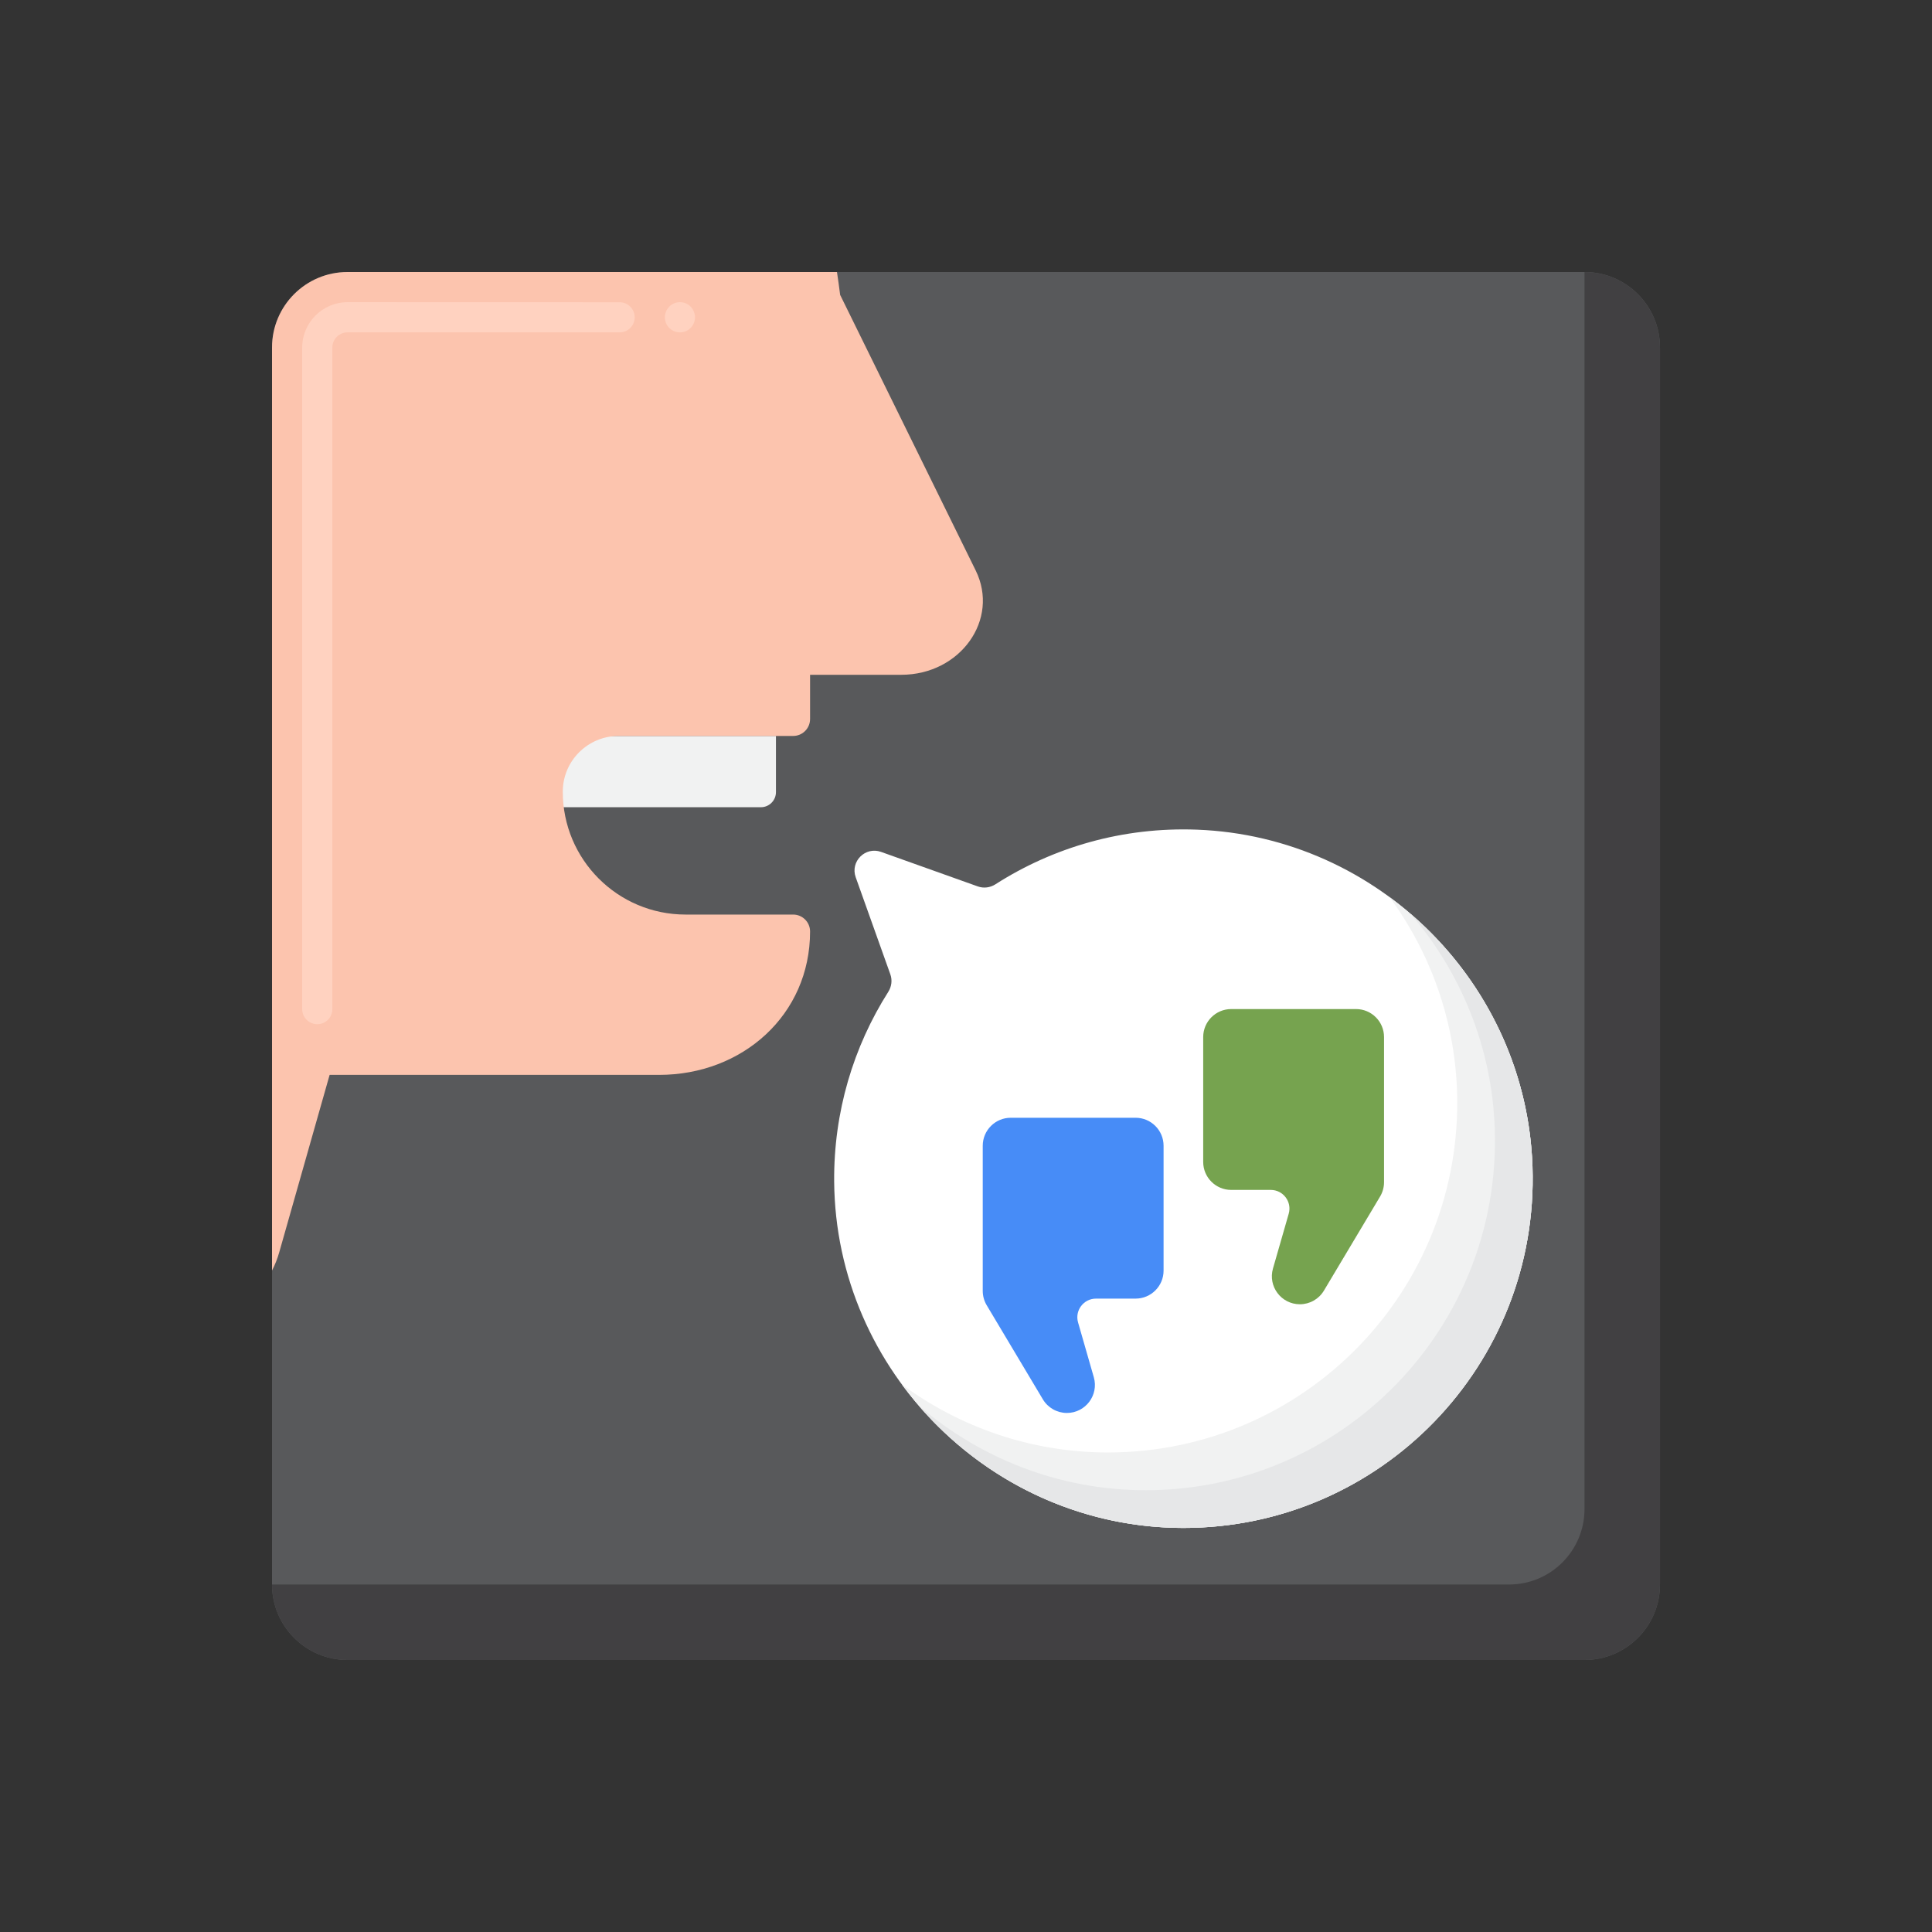
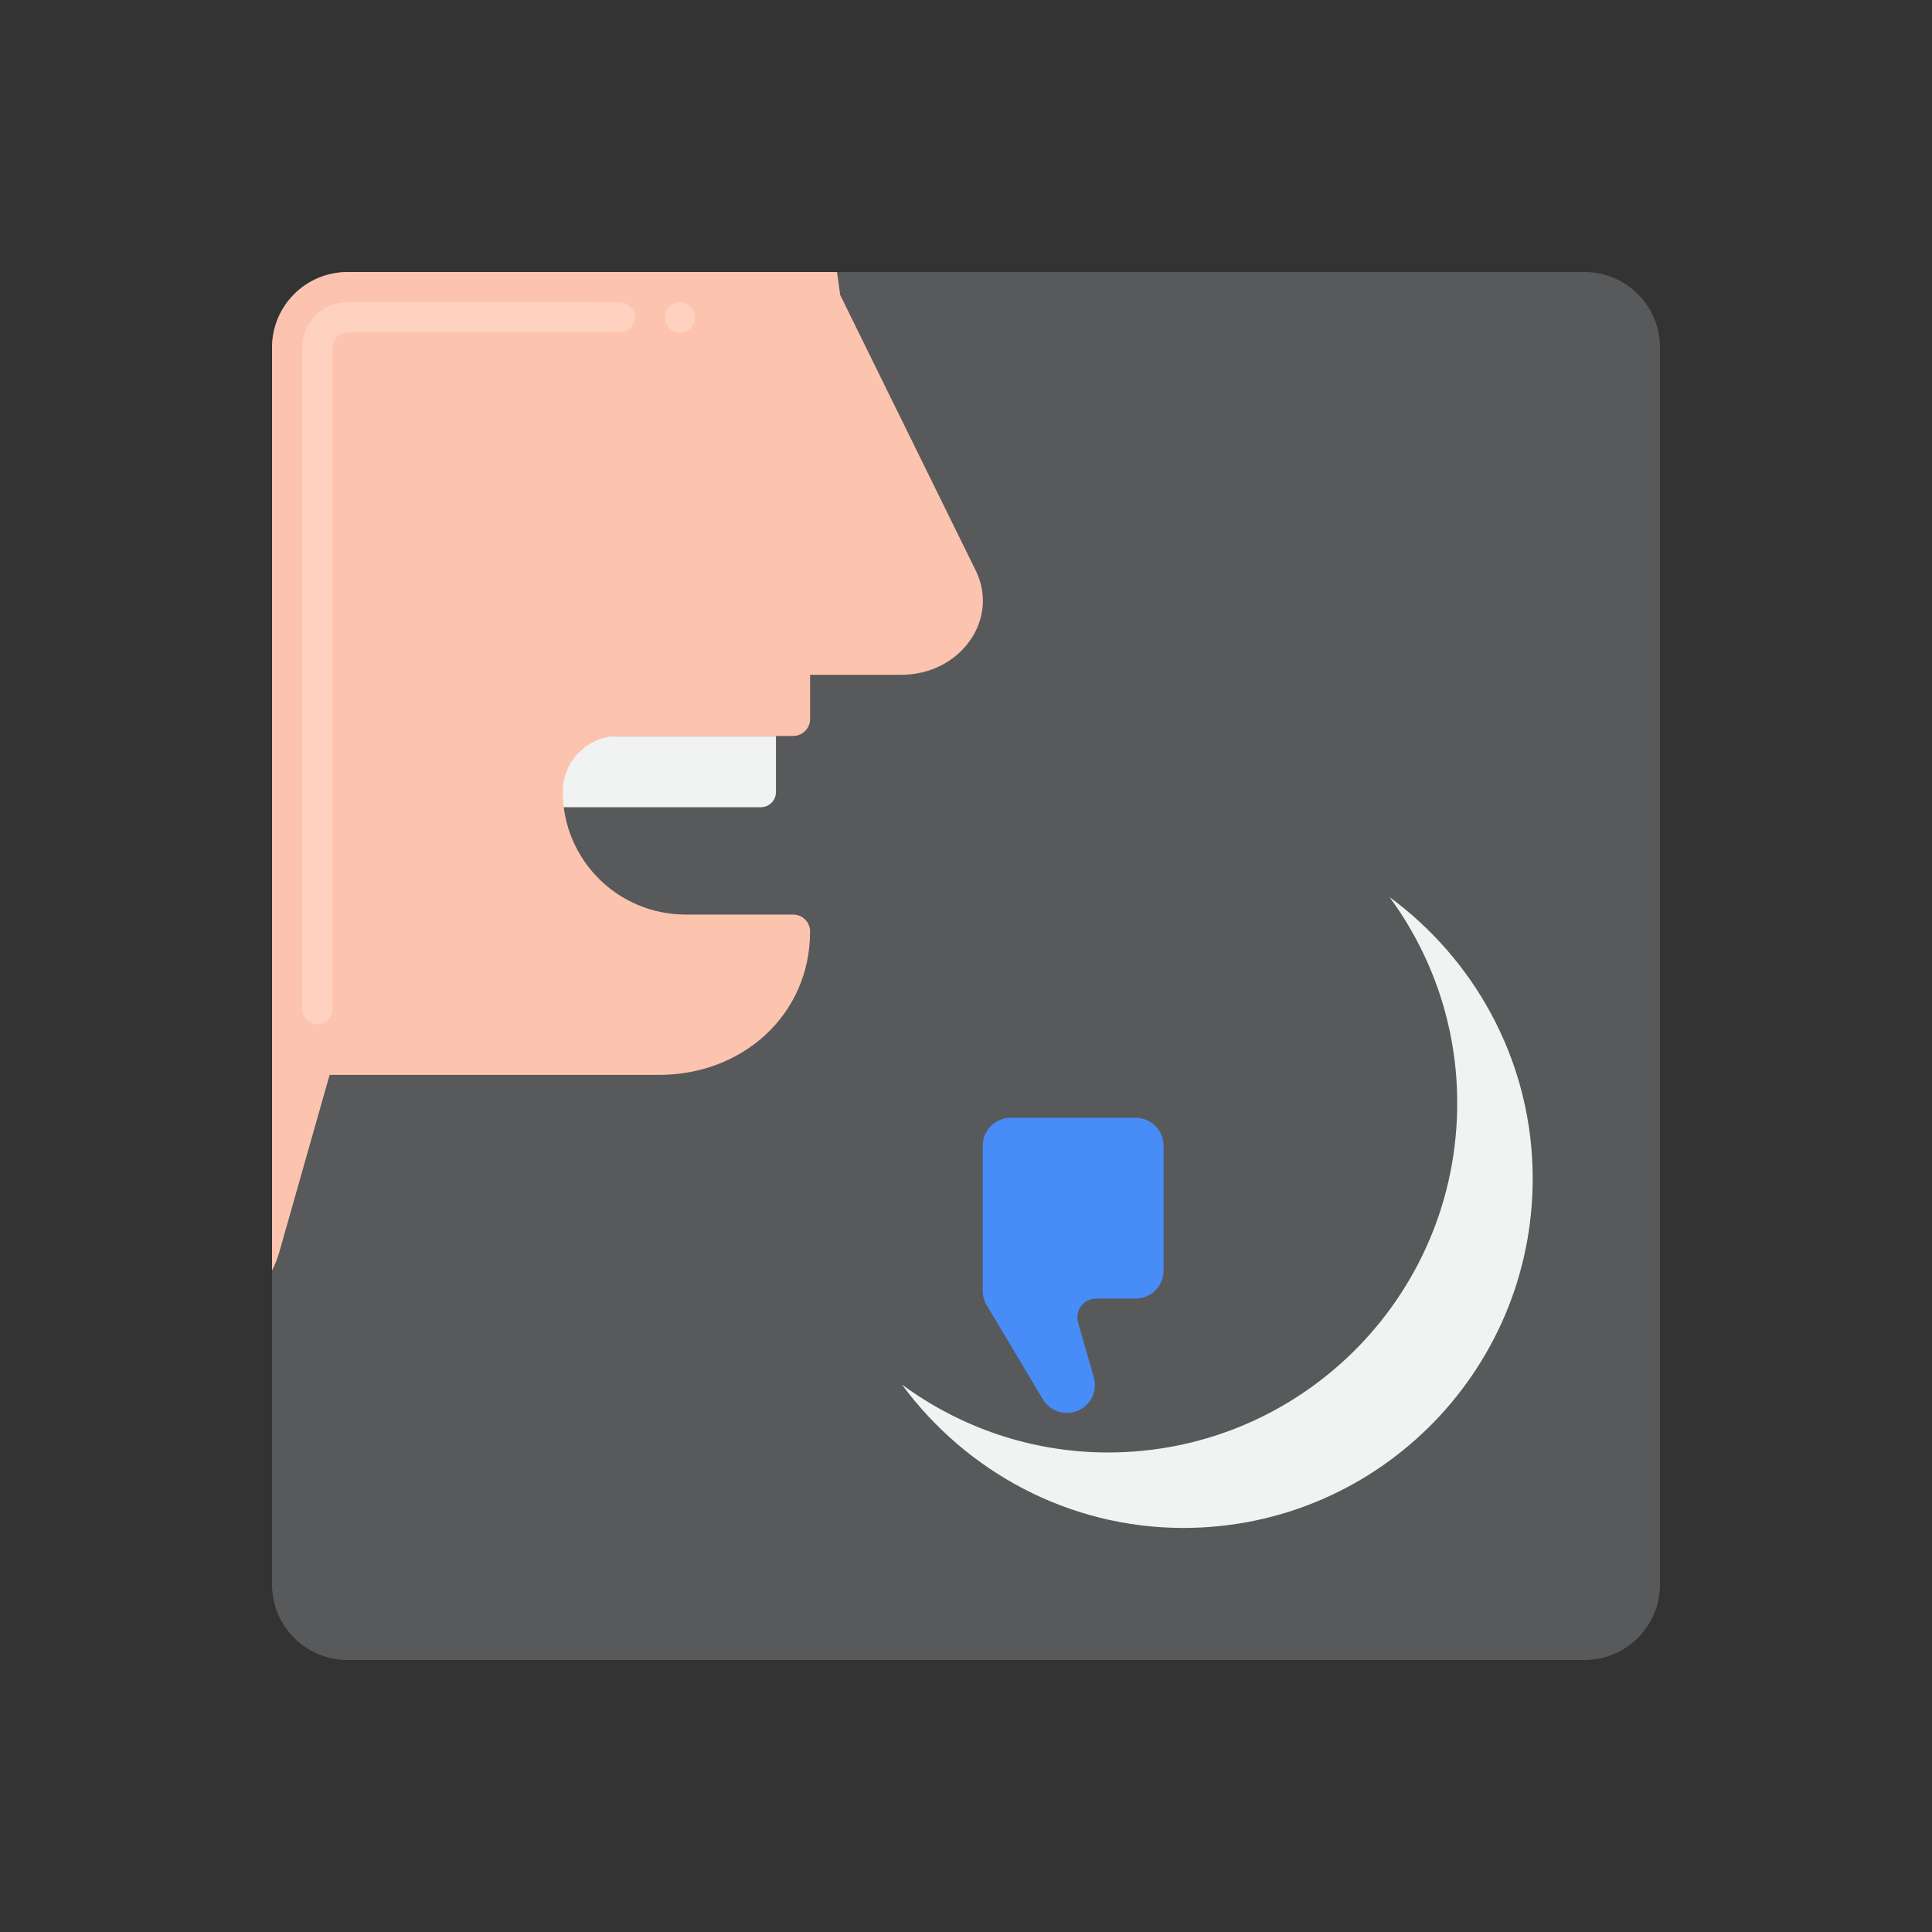
<svg xmlns="http://www.w3.org/2000/svg" id="Layer_1" x="0px" y="0px" viewBox="0 0 256 256" style="enable-background:new 0 0 256 256;" xml:space="preserve">
  <rect x="0" y="0" width="256" height="256" fill="#333333" stroke="none" />
  <style type="text/css">	.st0{fill:#FFA91A;}	.st1{fill:#F79219;}	.st2{fill:#EF7816;}	.st3{fill:#478CF7;}	.st4{fill:#5E9CF7;}	.st5{fill:#FFC91D;}	.st6{fill:#76A34F;}	.st7{fill:#2266D3;}	.st8{fill:#58595B;}	.st9{fill:#FFFFFF;}	.st10{fill:#648940;}	.st11{fill:#8C3F0A;}	.st12{fill:#91B56B;}	.st13{fill:#377DE2;}	.st14{fill:#E63950;}	.st15{fill:#E6E7E8;}	.st16{fill:#D1D3D4;}	.st17{fill:#F1F2F2;}	.st18{fill:#D10028;}	.st19{fill:#939598;}	.st20{fill:#414042;}	.st21{fill:#5A7A39;}	.st22{fill:#FCC4AE;}	.st23{fill:#F2AD97;}	.st24{fill:#E8566F;}	.st25{fill:#B7022D;}	.st26{fill:#995222;}	.st27{fill:#FFD2C0;}	.st28{fill:#E59076;}	.st29{fill:#808285;}	.st30{fill:#7C3108;}	.st31{fill:#6D2E03;}	.st32{fill:#A54AF4;}	.st33{fill:#893ADD;}	.st34{fill:#0099DC;}</style>
  <g>
    <g>
      <g>
        <g>
          <path class="st8" d="M209.955,219.955H46.045c-5.523,0-10-4.477-10-10V46.045c0-5.523,4.477-10,10-10h163.911     c5.523,0,10,4.477,10,10v163.911C219.955,215.478,215.478,219.955,209.955,219.955z" />
        </g>
        <g>
-           <path class="st20" d="M209.955,36.045v163.911c0,5.523-4.477,10-10,10H36.045c0,5.523,4.477,10,10,10h163.911     c5.523,0,10-4.477,10-10V46.045C219.955,40.522,215.478,36.045,209.955,36.045z" />
-         </g>
+           </g>
        <g>
          <path class="st17" d="M64.497,106.962h36.32c1.105,0,2-0.895,2-2v-7.445h-38.32V106.962z" />
        </g>
        <g>
          <path class="st22" d="M43.677,142.427h43.662c11.046,0,20-7.954,20-19v0c0-1.239-1.004-2.243-2.243-2.243H90.844     c-8.994,0-16.283-7.297-16.272-16.294c0.005-4.074,3.321-7.373,7.395-7.373h23.128c1.239,0,2.243-1.004,2.243-2.243v-5.861     h12.082c7.829,0,13.059-7.327,9.866-13.82l-17.963-36.519c-0.128-1.016-0.268-2.026-0.421-3.029H46.045c-5.523,0-10,4.477-10,10     V168.35c0.39-0.749,0.708-1.546,0.946-2.382L43.677,142.427z" />
        </g>
      </g>
      <g>
        <g>
          <g>
-             <path class="st9" d="M117.7,131.426c-4.605,7.26-7.244,15.889-7.169,25.139c0.205,25.235,21.01,45.878,46.246,45.895      c26.108,0.018,47.175-21.583,46.286-47.885c-0.815-24.109-20.351-43.728-44.456-44.641c-9.852-0.373-19.049,2.337-26.708,7.24      c-0.695,0.445-1.551,0.559-2.329,0.282l-12.825-4.576c-2.089-0.745-4.106,1.271-3.36,3.36l4.591,12.867      C118.252,129.88,118.14,130.732,117.7,131.426z" />
-           </g>
+             </g>
        </g>
        <g>
          <path class="st17" d="M203.063,154.575c-0.494-14.603-7.857-27.558-18.942-35.708c5.342,7.268,8.619,16.134,8.942,25.708     c0.889,26.303-20.178,47.903-46.286,47.885c-10.156-0.007-19.593-3.355-27.26-8.997c8.451,11.484,22.051,18.987,37.26,18.997     C182.885,202.478,203.952,180.878,203.063,154.575z" />
        </g>
        <g>
-           <path class="st15" d="M203.063,154.575c-0.451-13.344-6.638-25.313-16.16-33.495c6.645,7.731,10.794,17.66,11.16,28.495     c0.889,26.303-20.178,47.903-46.286,47.885c-11.421-0.008-21.934-4.24-30.041-11.211c8.511,9.896,21.1,16.201,35.041,16.211     C182.885,202.478,203.952,180.878,203.063,154.575z" />
-         </g>
+           </g>
        <g>
          <g>
-             <path class="st6" d="M159.43,137.418v16.542c0,2.049,1.661,3.71,3.71,3.71h5.244c1.645,0,2.832,1.576,2.377,3.157l-2.086,7.259      c-0.682,2.372,1.099,4.735,3.566,4.735h0.001c1.306,0,2.516-0.687,3.186-1.809l7.44-12.464      c0.343-0.575,0.524-1.232,0.524-1.902v-19.23c0-2.049-1.661-3.71-3.71-3.71H163.14      C161.091,133.708,159.43,135.369,159.43,137.418z" />
-           </g>
+             </g>
          <g>
            <path class="st3" d="M154.18,151.821v16.542c0,2.049-1.661,3.71-3.71,3.71h-5.244c-1.645,0-2.832,1.576-2.377,3.157      l2.086,7.259c0.682,2.372-1.099,4.735-3.566,4.735h-0.001c-1.306,0-2.516-0.687-3.186-1.809l-7.44-12.464      c-0.343-0.575-0.524-1.232-0.524-1.902v-19.23c0-2.049,1.661-3.71,3.71-3.71h16.542      C152.519,148.11,154.18,149.772,154.18,151.821z" />
          </g>
        </g>
      </g>
    </g>
    <g>
      <path class="st27" d="M42.05,135.71c-1.11,0-2.01-0.9-2.01-2V46.04c0.01-3.3,2.7-5.99,6-6l36.06,0.01c1.101,0,2,0.89,2,2   c0,1.1-0.899,1.99-2,1.99H46.04c-1.101,0.01-2,0.9-2,2v87.67C44.04,134.81,43.149,135.71,42.05,135.71z M90.1,44.04   c-1.109,0-2-0.89-2-1.99c0-1.11,0.891-2.01,2-2.01c1.101,0,1.99,0.9,1.99,2.01C92.09,43.15,91.2,44.04,90.1,44.04z" />
    </g>
  </g>
</svg>